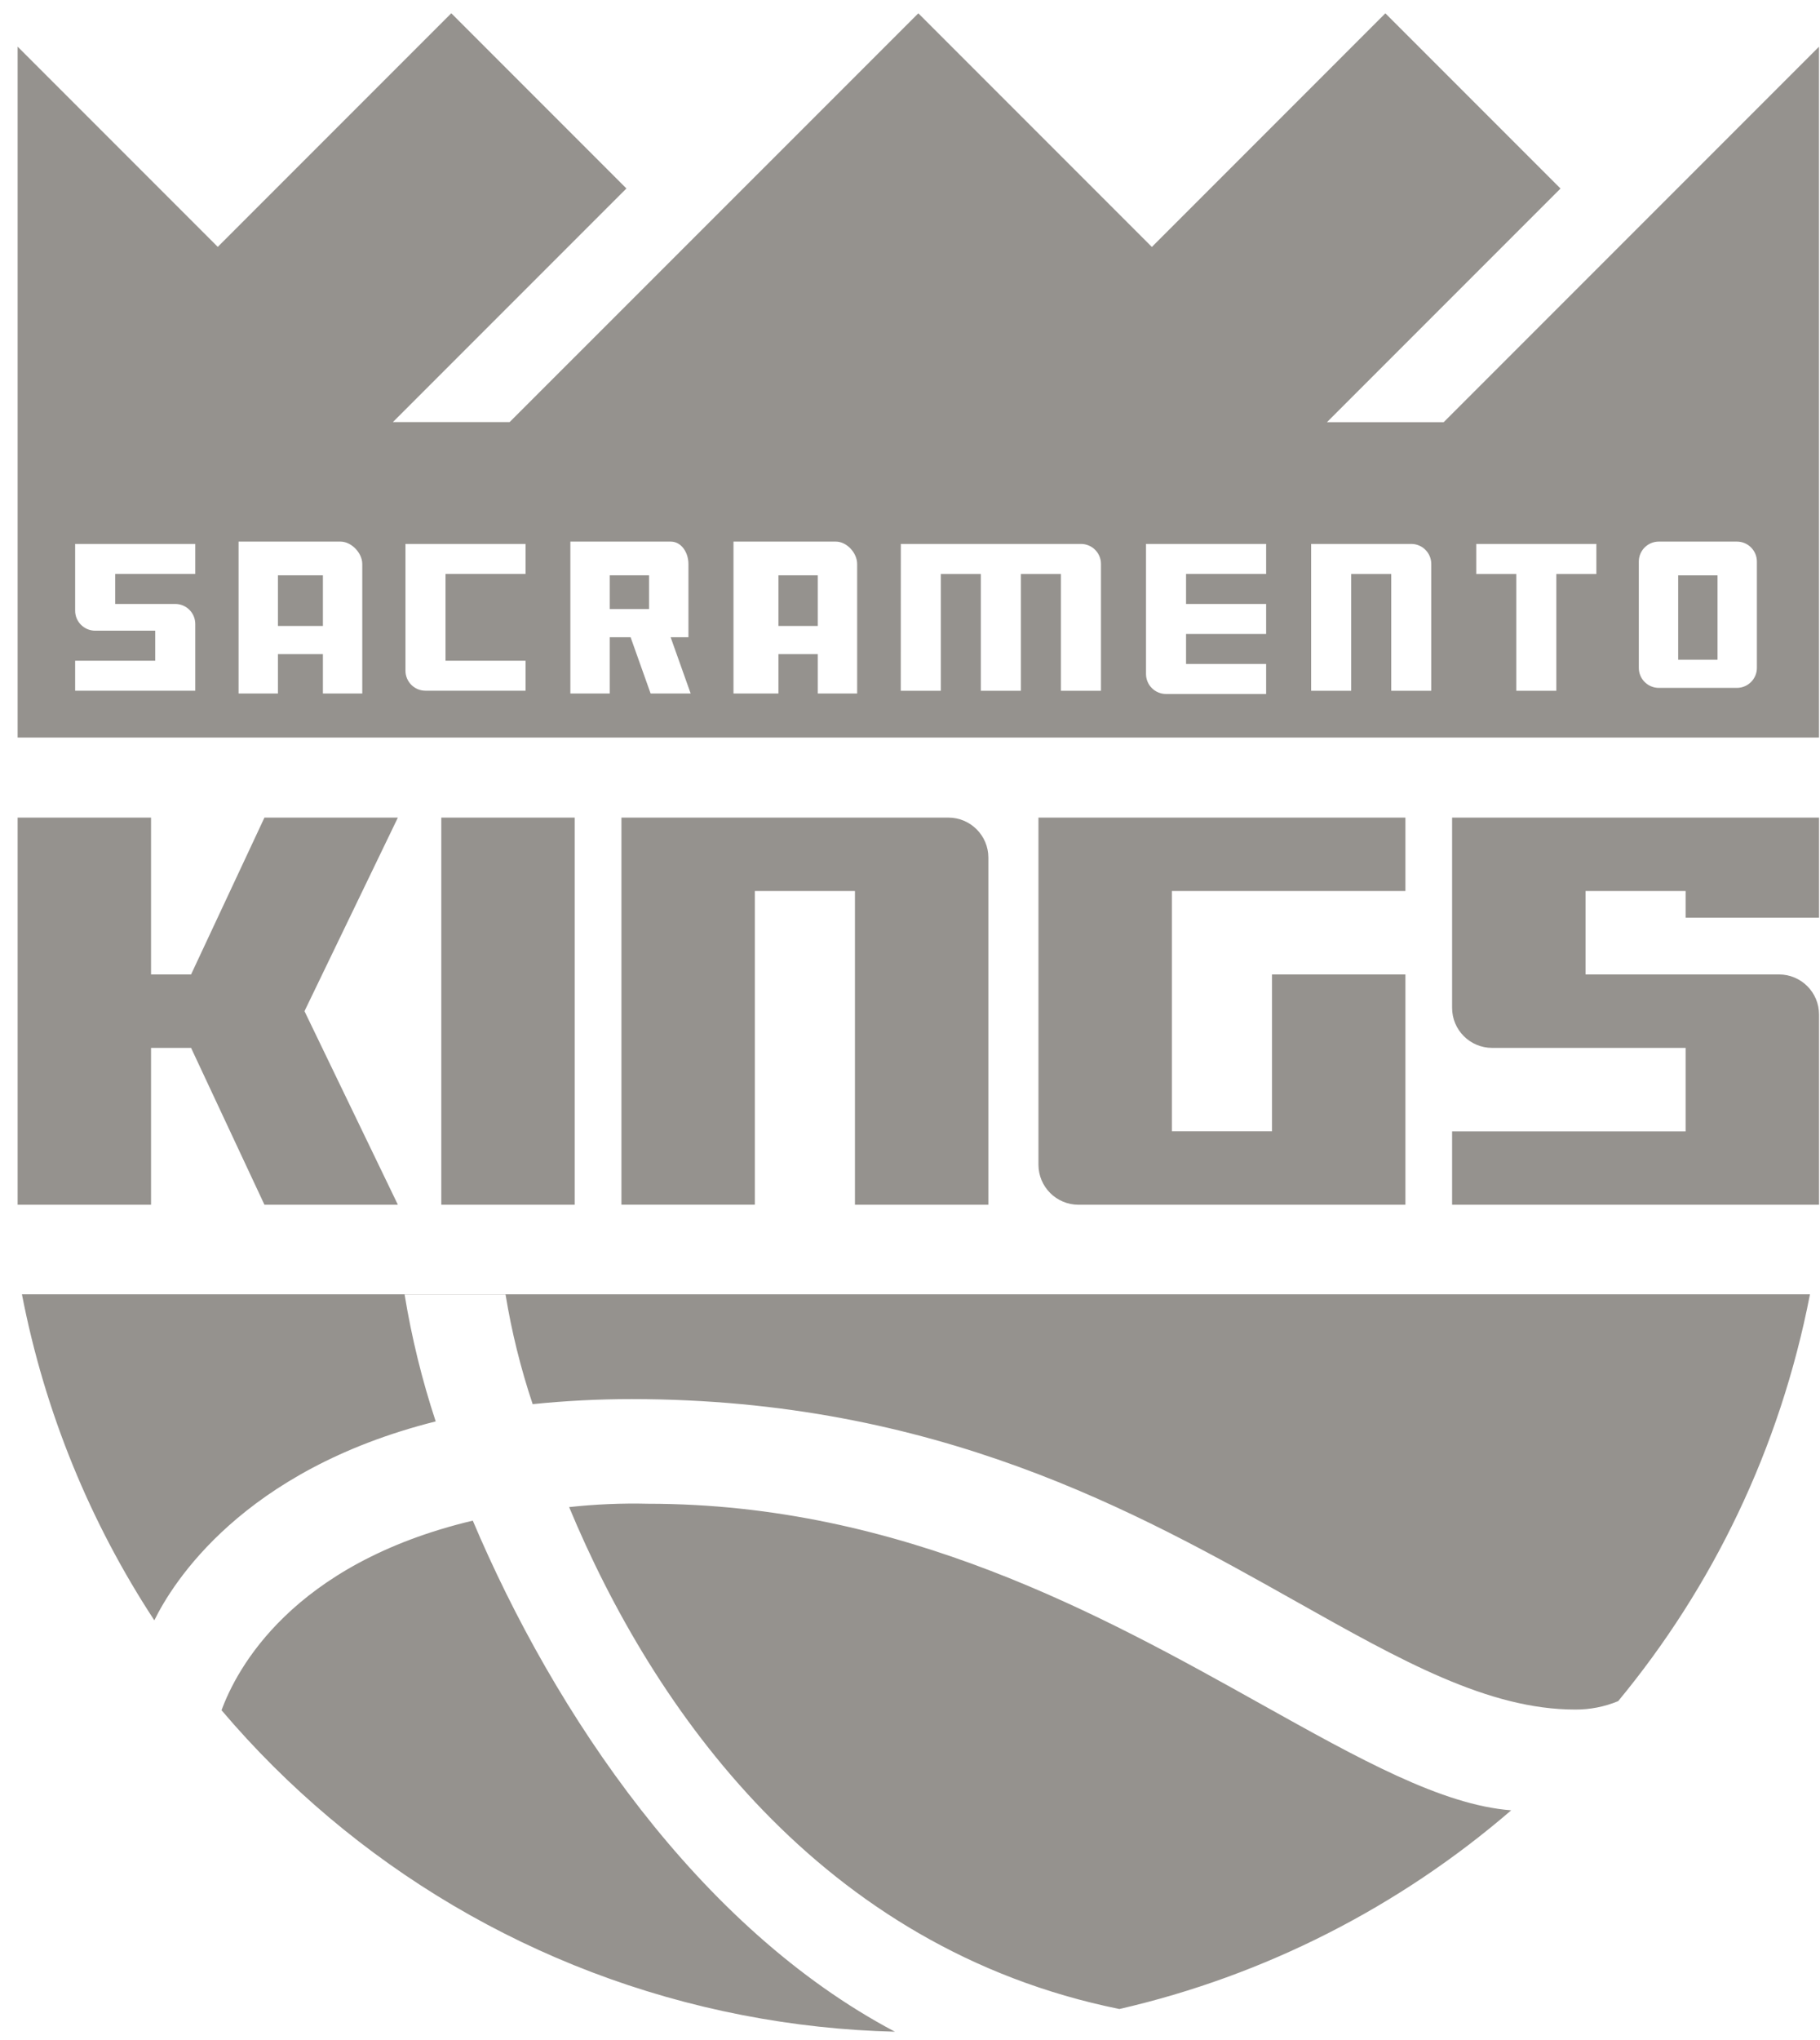
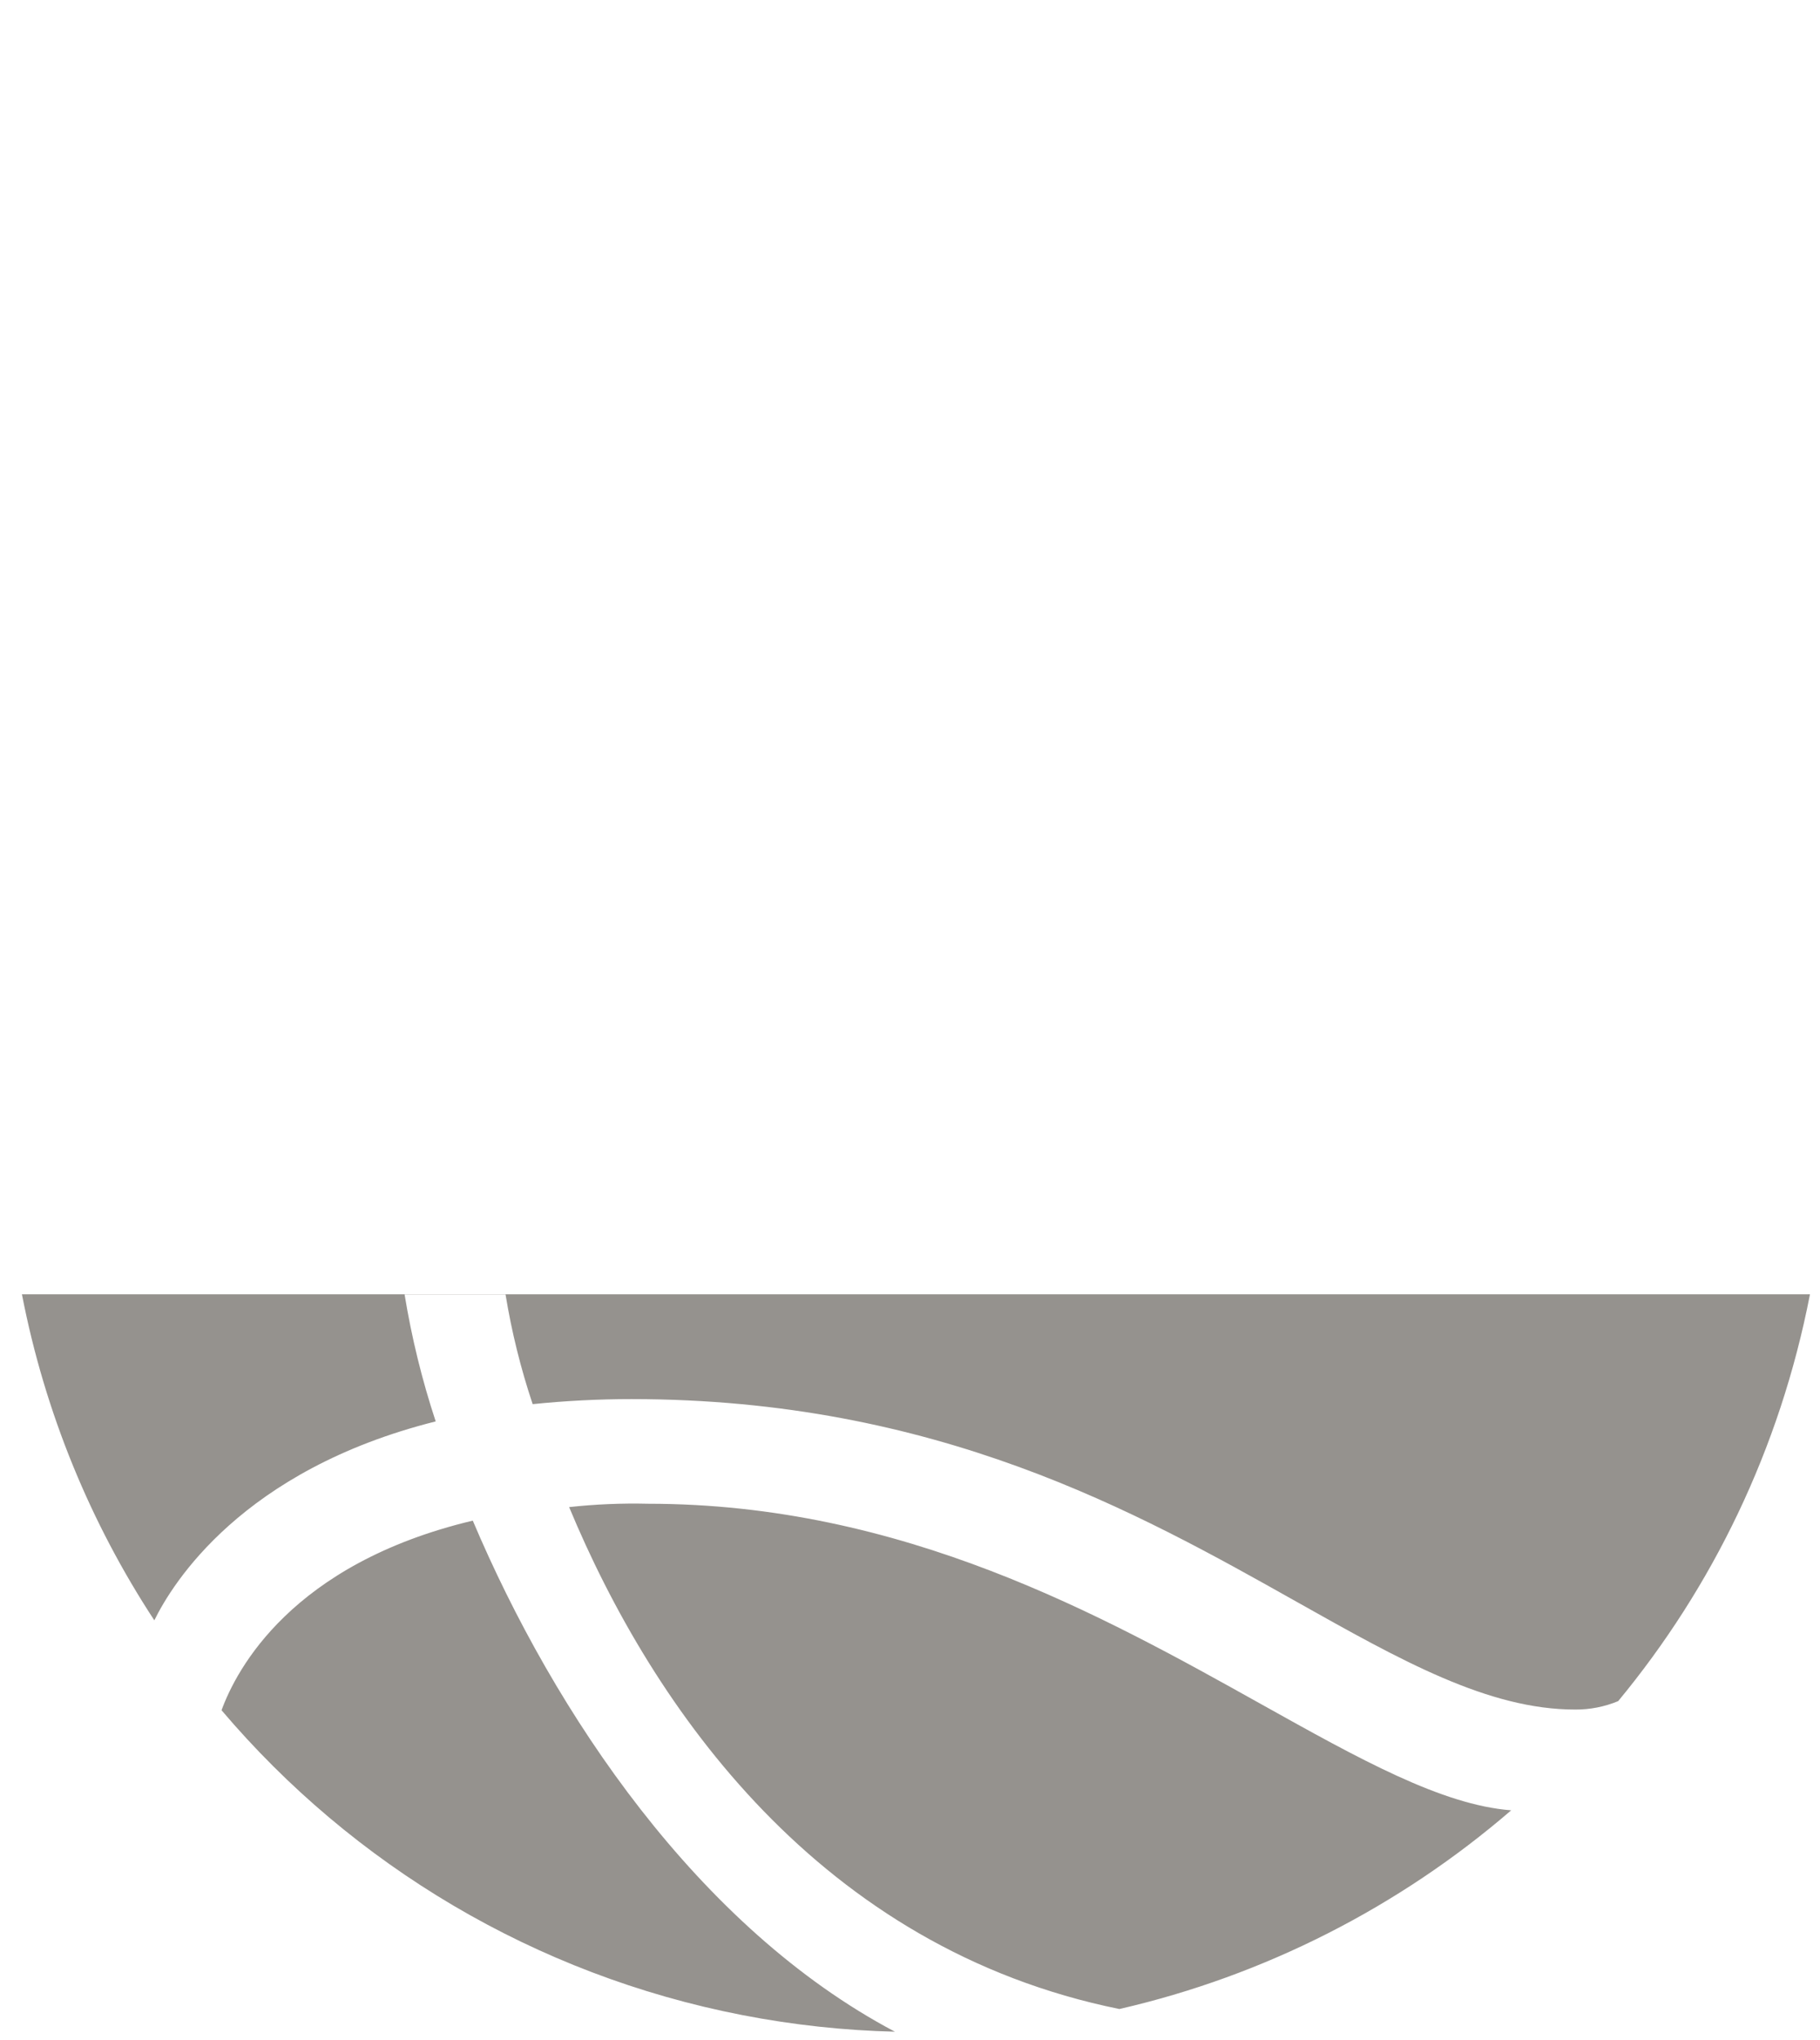
<svg xmlns="http://www.w3.org/2000/svg" width="83" height="93" viewBox="0 0 83 93" fill="none">
-   <path fill-rule="evenodd" clip-rule="evenodd" d="M0.804 2.127L9.931 11.254L20.581 0.604L28.567 8.591L17.917 19.241H23.241L41.88 0.607L52.53 11.257L63.179 0.607L71.166 8.594L60.516 19.244H65.84L82.954 2.13V33.621H0.804V2.127ZM0.804 37.27H6.888V44.42H8.714L12.06 37.27H18.145L13.886 46.094L18.145 54.918H12.06L8.714 47.768H6.888V54.918H0.804V37.27ZM20.125 37.27H26.21V54.918H20.125V37.27ZM28.34 37.27H43.248C44.257 37.27 45.074 38.088 45.074 39.096V54.918H38.989V40.616H34.424V54.915H28.34V37.27ZM47.358 37.27H64.093V40.616H53.443V51.569H58.008V44.42H64.093V54.918H49.184C48.175 54.918 47.358 54.1 47.358 53.092V37.27ZM66.222 37.27H82.956V41.835H76.872V40.616H72.307V44.42H81.13C82.139 44.42 82.956 45.237 82.956 46.246V54.918H66.222V51.572H76.872V47.768H68.048C67.039 47.768 66.222 46.951 66.222 45.942V37.27ZM3.427 24.795H8.905V26.163H5.253V27.531H7.992C8.495 27.531 8.905 27.938 8.905 28.444V31.486H3.427V30.118H7.079V28.75H4.34C3.838 28.75 3.427 28.343 3.427 27.837V24.795ZM10.88 24.688H15.524C16.027 24.688 16.521 25.205 16.521 25.71V31.613H14.726V29.818H12.675V31.613H10.88V24.688ZM12.675 28.534H14.726V26.225H12.675V28.534ZM18.491 24.795H23.968V26.163H20.317V30.118H23.968V31.486H19.404C18.901 31.486 18.491 31.079 18.491 30.573V24.795ZM30.584 24.688C31.087 24.688 31.396 25.205 31.396 25.708V29.048H30.584L31.497 31.613H29.671L28.758 29.048H27.806V31.613H26.011V24.688H30.584ZM27.806 27.764H29.601V26.225H27.806V27.764ZM38.116 24.688H33.45V31.613H35.5V29.818H37.295V31.613H39.09V25.71C39.09 25.205 38.618 24.688 38.116 24.688ZM37.295 28.534H35.5V26.225H37.295V28.534ZM49.296 24.795H41.082L41.079 31.489H42.905V26.166H44.731V31.489H46.557V26.166H48.383V31.489H50.209V25.708C50.209 25.202 49.799 24.795 49.296 24.795ZM52.263 24.795H57.741V26.163H54.089V27.531H57.741V28.899H54.089V30.267H57.741V31.635H53.176C52.673 31.635 52.263 31.228 52.263 30.722V24.795ZM64.359 24.795H59.794V31.489H61.62V26.166H63.446V31.489H65.272V25.708C65.272 25.202 64.862 24.795 64.359 24.795ZM67.323 24.795H72.801V26.166H70.975V31.489H69.149V26.166H67.323V24.795ZM79.209 24.688C79.715 24.688 80.122 25.098 80.122 25.601V30.444C80.122 30.95 79.712 31.357 79.209 31.357H75.65C75.144 31.357 74.737 30.947 74.737 30.444V25.601C74.737 25.095 75.147 24.688 75.65 24.688H79.209ZM76.532 30.073H78.327V26.227H76.532V30.073Z" fill="#95928E" />
  <path fill-rule="evenodd" clip-rule="evenodd" d="M82.543 59H1C2.049 64.409 4.132 69.433 7.038 73.863C7.856 72.192 11.036 67.01 19.87 64.795C19.246 62.907 18.772 60.972 18.451 59.009H23.055C23.332 60.706 23.746 62.378 24.292 64.008C25.789 63.855 27.292 63.778 28.797 63.778C42.7 63.778 51.853 68.925 59.12 73.011C63.903 75.7 67.869 77.93 71.836 77.93C72.512 77.934 73.178 77.802 73.796 77.546C78.083 72.365 81.171 66.067 82.543 59ZM68.917 82.523C65.748 82.28 61.994 80.184 57.52 77.687C50.278 73.644 41.147 68.548 29.555 68.548C28.353 68.519 27.15 68.57 25.955 68.701C29.786 77.911 37.416 88.813 51.048 91.581C57.689 90.056 63.821 86.918 68.917 82.523ZM40.812 92.615C31.843 87.876 25.276 78.092 21.561 69.318C13.291 71.286 10.778 76.112 10.103 77.961C16.086 85.009 24.384 90.02 33.859 91.859C36.191 92.312 38.515 92.559 40.812 92.615Z" fill="#95928E" />
</svg>